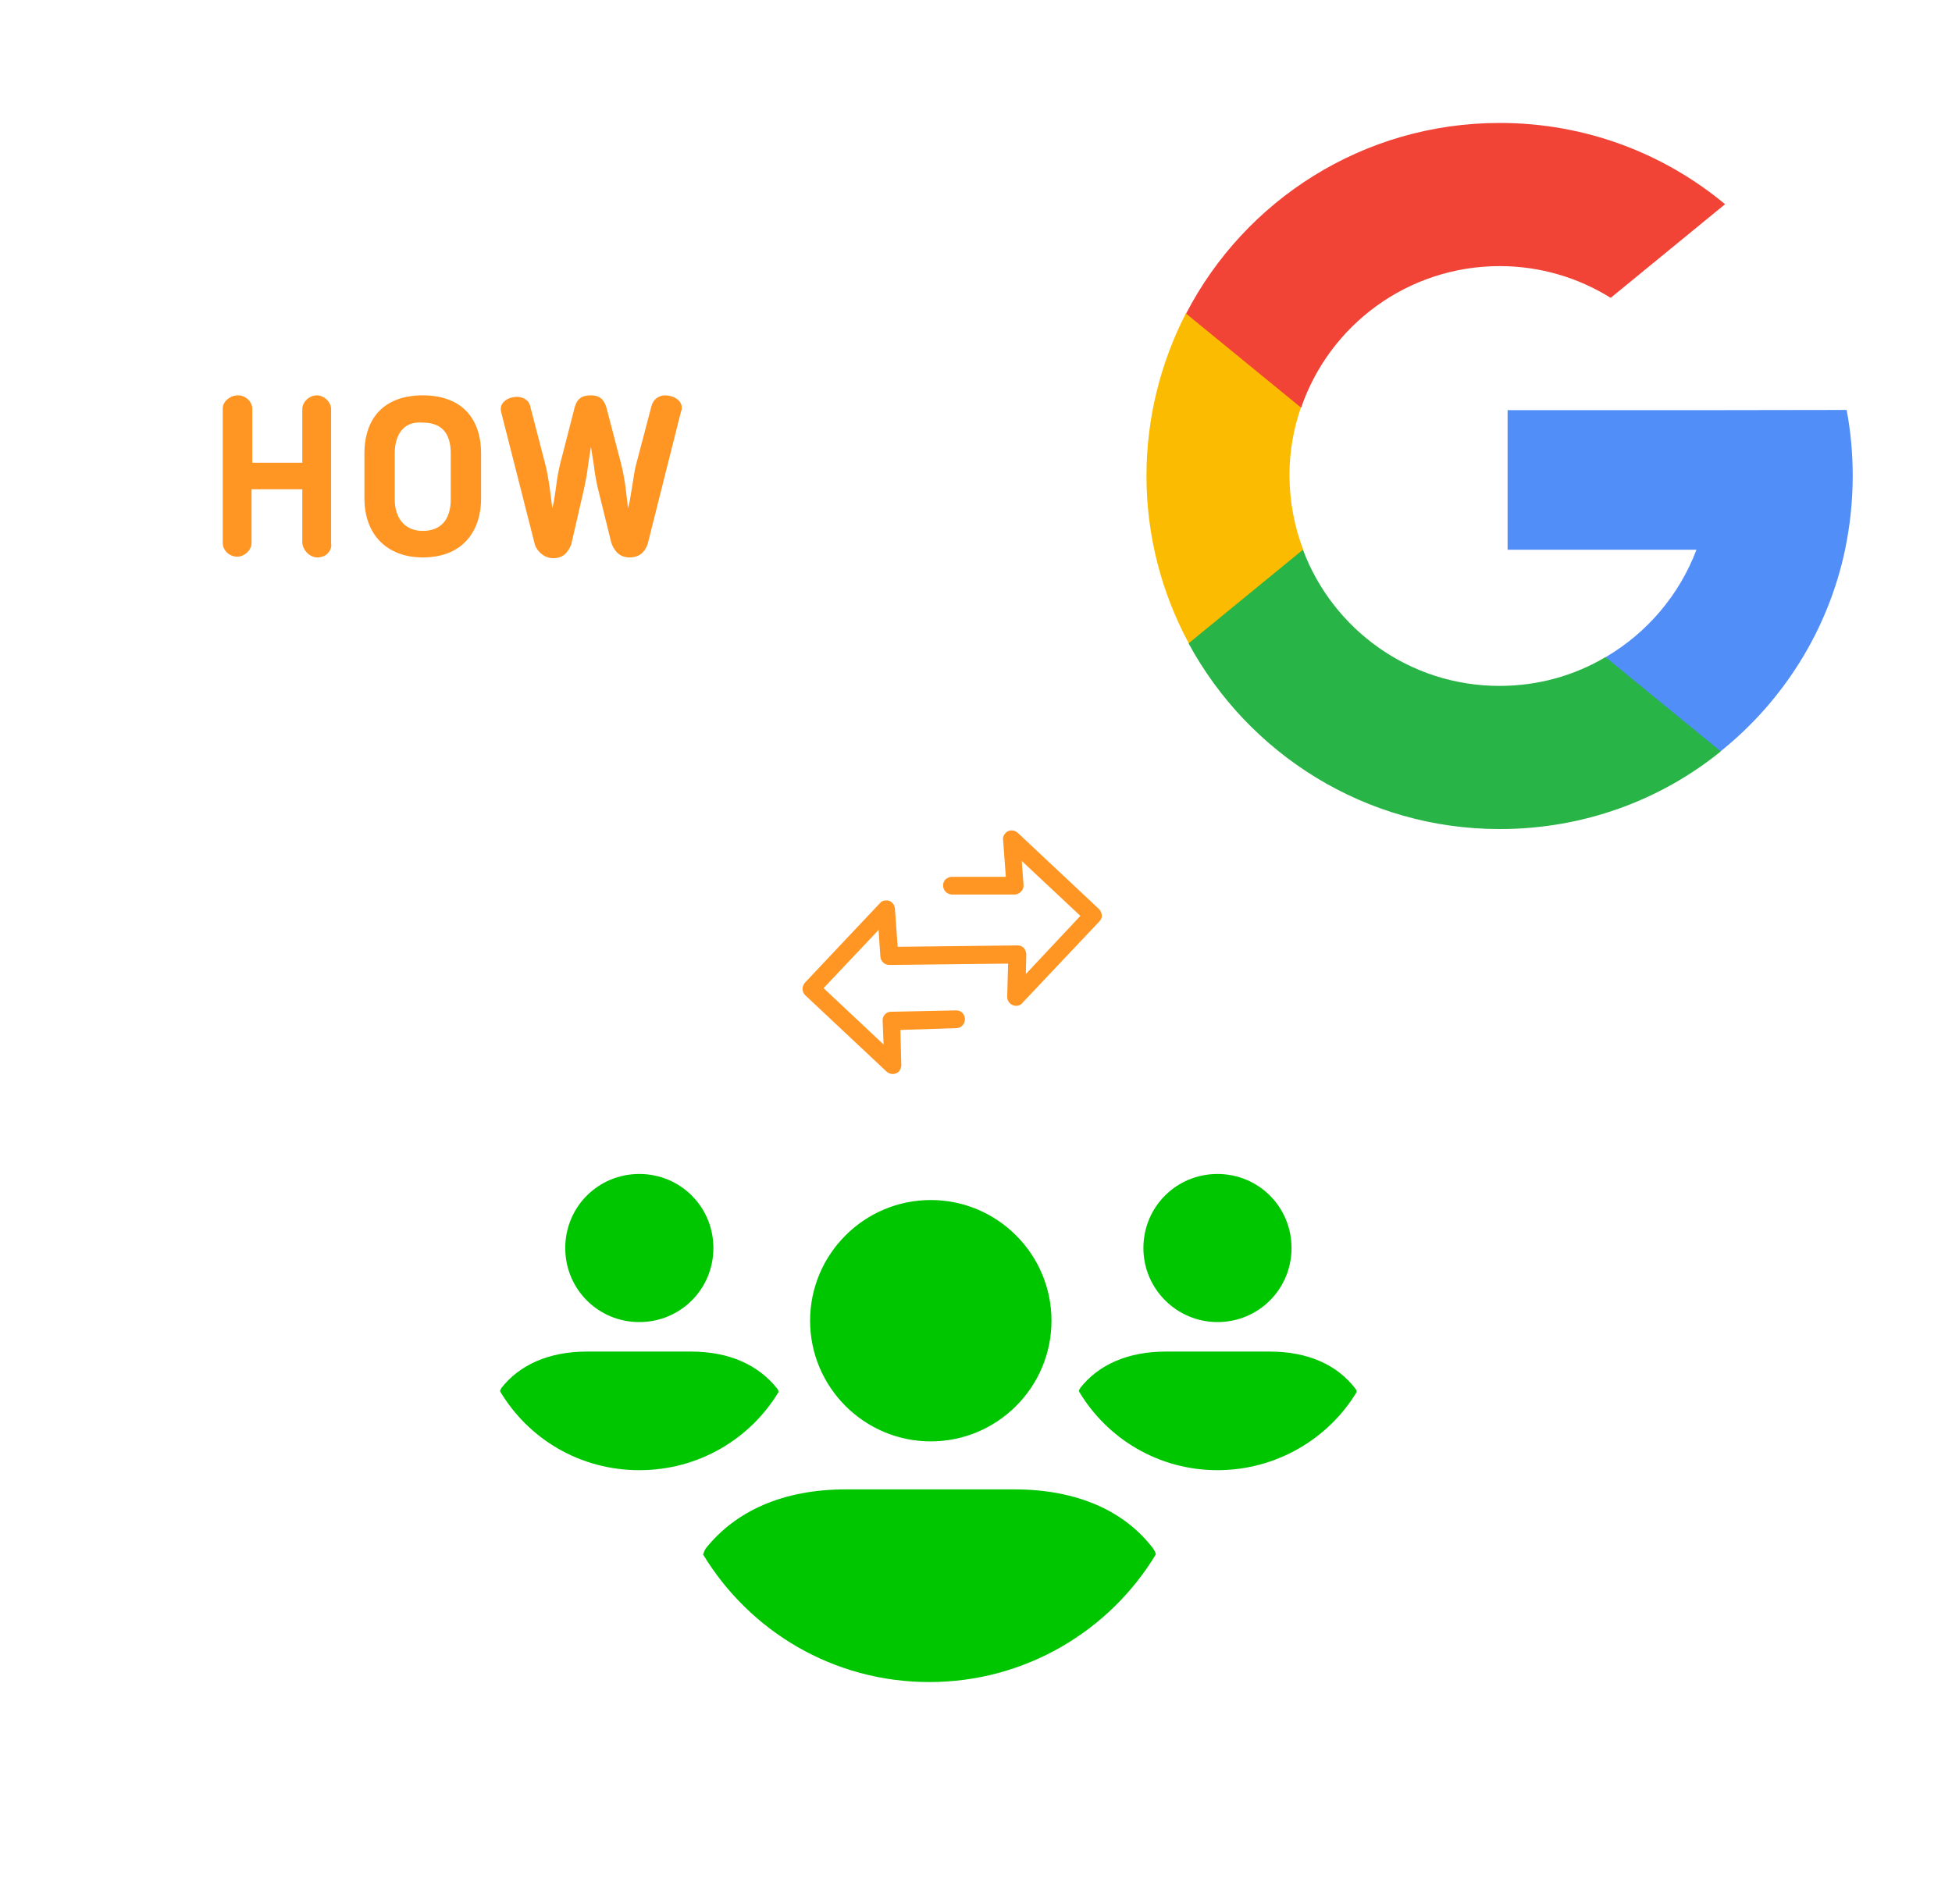
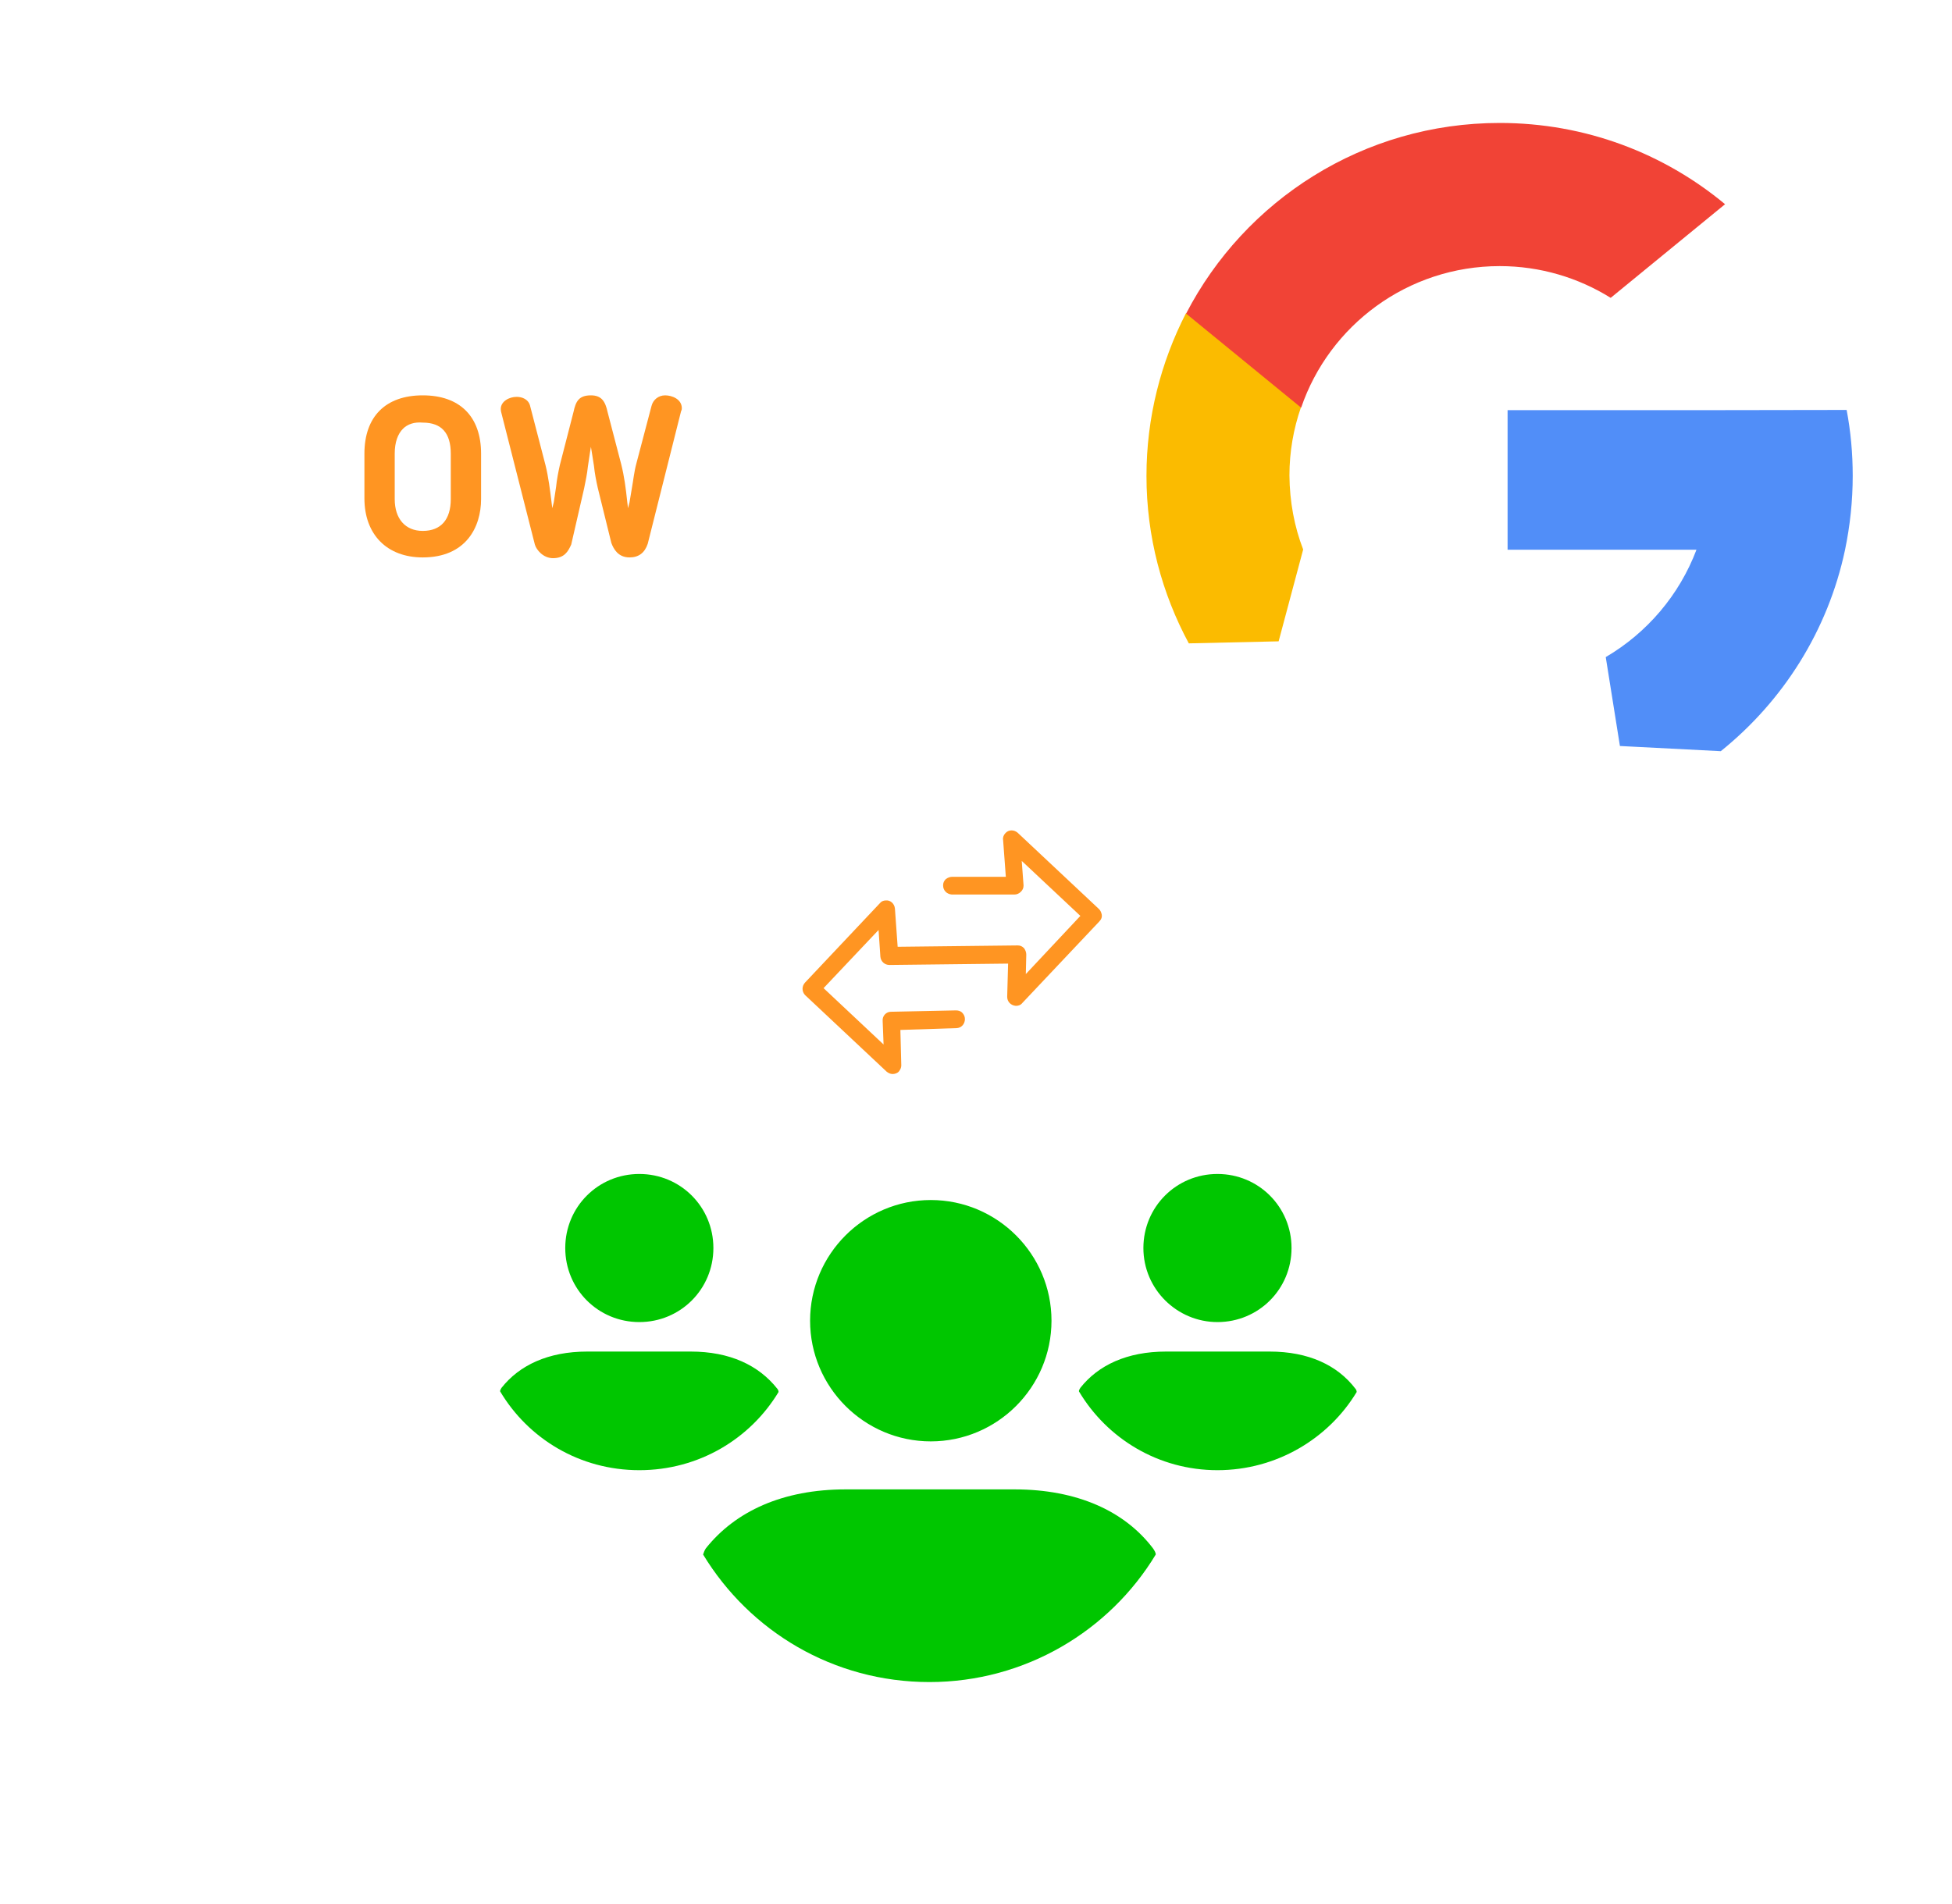
<svg xmlns="http://www.w3.org/2000/svg" width="1025" height="1000" version="1.1">
  <svg x="0" y="0" width="475" height="500" viewBox="0, 0, 68, 125.7" xml:space="preserve" id="Layer_1" enable-background="new 0 0 68 125.7" version="1.1">
    <g>
-       <path d="M16.2 73.6 C16.7 73.6 17.3 73.4 17.6 73 C17.9 72.7 18.1 72.2 18 71.8 L18 54 C18 53.1 17.1 52.2 16.1 52.2 C15.1 52.2 14.2 53.1 14.2 54 L14.2 61.1 L7.6 61.1 L7.6 54 C7.6 53 6.7 52.2 5.7 52.2 C4.7 52.2 3.7 53 3.7 53.9 L3.7 71.7 C3.7 72.7 4.6 73.5 5.6 73.5 C6.6 73.5 7.5 72.6 7.5 71.7 L7.5 64.6 L14.2 64.6 L14.2 71.7 C14.3 72.7 15.2 73.6 16.2 73.6 z" style="fill:#FF9522;" />
      <path d="M30.1 52.2 C25.2 52.2 22.4 55 22.4 59.9 L22.4 65.8 C22.4 70.6 25.4 73.6 30.1 73.6 C35.8 73.6 37.8 69.6 37.8 65.9 L37.8 59.9 C37.8 55 35 52.2 30.1 52.2 z M33.8 65.9 C33.8 68.6 32.5 70.1 30.1 70.1 C27.8 70.1 26.4 68.5 26.4 65.9 L26.4 59.9 C26.4 58.4 26.8 57.3 27.5 56.6 C28.1 56 29 55.7 30.1 55.8 C32.6 55.8 33.8 57.2 33.8 59.9 L33.8 65.9 z" style="fill:#FF9522;" />
      <path d="M64.2 54.3 C64.3 54.1 64.3 54 64.3 53.9 C64.3 52.7 63 52.2 62.1 52.2 C61.2 52.2 60.5 52.8 60.3 53.6 L58.3 61.2 C58 62.3 57.9 63.4 57.7 64.5 C57.6 65.1 57.5 65.7 57.4 66.3 L57.2 67.1 L57.1 66.3 C56.9 64.4 56.7 62.9 56.3 61.3 L54.5 54.4 C54.2 53 53.7 52.2 52.3 52.2 C50.7 52.2 50.3 53 50 54.4 L48.2 61.4 C48 62.3 47.8 63.3 47.7 64.3 C47.6 65 47.5 65.7 47.4 66.3 L47.2 67.1 L47.1 66.3 C46.9 64.7 46.7 63 46.3 61.4 L44.3 53.7 C44.1 52.7 43.2 52.4 42.5 52.4 C41.5 52.4 40.4 53 40.4 54 C40.4 54 40.4 54.3 40.5 54.6 L44.9 71.9 C45.1 72.6 46 73.7 47.3 73.7 C48.8 73.7 49.3 72.8 49.7 71.9 L51.4 64.5 C51.6 63.5 51.8 62.6 51.9 61.6 C52 60.9 52.1 60.3 52.2 59.6 L52.3 59 L52.4 59.6 C52.5 60.2 52.6 60.9 52.7 61.5 C52.8 62.5 53 63.5 53.2 64.4 L55 71.7 C55.3 72.5 55.9 73.6 57.4 73.6 C58.6 73.6 59.4 73 59.8 71.8 L64.2 54.3 z" style="fill:#FF9522;" />
    </g>
  </svg>
  <svg x="550" y="0" width="475" height="500" viewBox="0, 0, 401.8, 385.1" xml:space="preserve" id="Layer_1#1" enable-background="new 0 0 401.8 385.1" version="1.1">
    <g>
      <path d="M113.6 225.2 L102.7 266 L62.8 266.9 C50.9 244.8 44 219.5 44 192.5 C44 166.5 50.4 142 61.5 120.3 L61.5 120.3 L97 126.8 L112.6 162.1 C109.3 171.6 107.5 181.8 107.5 192.3 C107.6 204 109.7 215.1 113.6 225.2 z" style="fill:#FBBB00;" />
      <path d="M355 163.2 C356.8 172.7 357.7 182.4 357.7 192.5 C357.7 203.7 356.5 214.7 354.3 225.3 C346.7 261.3 326.7 292.6 299.1 314.8 L299.1 314.8 L254.3 312.5 L248 273 C266.4 262.2 280.7 245.4 288.3 225.3 L204.4 225.3 L204.4 163.3 L289.5 163.3 L355 163.2 L355 163.2 z" style="fill:#518EF8;" />
-       <path d="M299.1 314.9 L299.1 314.9 C272.3 336.6 238.1 349.4 200.9 349.4 C141.2 349.4 89.3 316 62.7 266.9 L113.5 225.3 C126.7 260.6 160.8 285.8 200.8 285.8 C218 285.8 234.1 281.2 247.9 273 L299.1 314.9 z" style="fill:#28B446;" />
      <path d="M301 71.8 L250.2 113.4 C235.9 104.5 219 99.3 200.9 99.3 C160 99.3 125.2 125.6 112.7 162.2 L61.6 120.4 L61.6 120.4 C87.7 70 140.3 35.7 200.9 35.7 C239 35.7 273.8 49.2 301 71.8 z" style="fill:#F14336;" />
    </g>
  </svg>
  <svg x="250" y="500" width="475" height="500" viewBox="0, 0, 131.9, 125.7" xml:space="preserve" id="e6f81958-2d5b-412e-a3cb-33bdb9bdd74f" enable-background="new 0 0 131.9 125.7" version="1.1">
    <g>
      <g>
        <g>
          <path d="M48.7 47.2 C48.7 37.5 56.6 29.6 66.3 29.6 C76 29.6 83.9 37.5 83.9 47.2 C83.9 56.9 76 64.8 66.3 64.8 C56.6 64.8 48.7 56.9 48.7 47.2 z M78.5 71.8 L53.9 71.8 C44.7 71.8 37.8 75 33.5 80.4 C33.3 80.7 33.2 81 33.1 81.3 C39.9 92.5 52.1 99.9 66.1 99.9 C80.1 99.9 92.4 92.4 99.1 81.3 C99.1 81 98.9 80.7 98.7 80.4 C94.6 75 87.7 71.8 78.5 71.8 z M108.1 47.4 C114.1 47.4 118.9 42.6 118.9 36.6 C118.9 30.6 114.1 25.8 108.1 25.8 C102.1 25.8 97.3 30.6 97.3 36.6 C97.3 42.6 102.2 47.4 108.1 47.4 z M115.7 51.7 L100.6 51.7 C94.9 51.7 90.7 53.7 88.1 57 C88 57.2 87.9 57.3 87.9 57.5 C92 64.4 99.5 69 108.1 69 C116.7 69 124.3 64.4 128.4 57.6 C128.4 57.4 128.3 57.2 128.2 57.1 C125.6 53.7 121.4 51.7 115.7 51.7 z M23.8 47.4 C29.8 47.4 34.6 42.6 34.6 36.6 C34.6 30.6 29.8 25.8 23.8 25.8 C17.8 25.8 13 30.6 13 36.6 C13 42.6 17.8 47.4 23.8 47.4 z M31.3 51.7 L16.2 51.7 C10.5 51.7 6.3 53.7 3.7 57 C3.6 57.2 3.5 57.3 3.5 57.5 C7.6 64.4 15.1 69 23.8 69 C32.5 69 40 64.4 44.1 57.6 C44.1 57.4 44 57.2 43.9 57.1 C41.2 53.7 37 51.7 31.3 51.7 z" style="fill:#00C600;" />
        </g>
      </g>
    </g>
  </svg>
  <svg x="350" y="350" width="300" height="300" viewBox="0, 0, 68, 125.7" xml:space="preserve" id="Layer_1#2" enable-background="new 0 0 68 125.7" version="1.1">
    <g id="Layer_1_00000017508270875717587870000016084312708746865847_" />
    <g id="sync_1_" />
    <g id="add_1_" />
    <g id="move_1_" />
    <g id="transfer_1_" />
    <g id="share_1_" />
    <g id="link_1_" />
    <g id="export_1_" />
    <g id="integrate_1_" />
    <g id="connect_1_" />
    <g id="copy_1_" />
    <g id="convert_1_" />
    <g id="push" />
    <g id="upload_1_" />
    <g id="download_1_" />
    <g id="migrate_1_" />
    <g id="import_export_1_" />
    <g id="create_shared_1_" />
    <g id="auto-sync_1_" />
    <g id="two-way_sync_1_" />
    <g id="one-way_two-way_sync_1_" />
    <g id="access_1_" />
    <g id="edit" />
    <g id="manage_1_" />
    <g id="update_1_" />
    <g id="open_1_" />
    <g id="display_1_" />
    <g id="use_1_" />
    <g id="get_1_" />
    <path d="M66.9 54.6 L66.9 54.6 C66.8 54.1 66.6 53.7 66.3 53.4 L48.4 36.6 C47.6 35.9 46.4 35.9 45.7 36.7 C45.3 37.1 45.1 37.7 45.2 38.2 L45.8 46.3 L34 46.3 C33.5 46.3 33 46.5 32.6 46.8 C32.2 47.2 32 47.6 32 48.2 C32 49.3 32.8 50.1 33.9 50.2 L47.7 50.2 C47.7 50.2 47.7 50.2 47.7 50.2 C48.2 50.2 48.7 50 49.1 49.6 C49.5 49.2 49.7 48.8 49.7 48.2 L49.3 42.8 L62.2 54.9 L50.2 67.7 L50.3 63.4 C50.3 62.9 50.1 62.4 49.8 62 C49.4 61.6 49 61.4 48.4 61.4 L22 61.7 L21.4 53.3 C21.3 52.2 20.4 51.4 19.4 51.5 C18.9 51.5 18.4 51.7 18.1 52.1 L1.6 69.6 C0.9 70.4 0.9 71.5 1.6 72.3 L19.6 89.2 C20 89.5 20.4 89.7 20.9 89.7 C21.4 89.7 22 89.5 22.3 89.1 C22.6 88.7 22.8 88.3 22.8 87.8 L22.6 80 L34.9 79.6 C36 79.6 36.8 78.7 36.8 77.6 C36.8 77.1 36.6 76.6 36.2 76.2 C35.8 75.8 35.3 75.7 34.8 75.7 L20.5 76 C19.5 76 18.6 76.9 18.7 78 L18.9 83.2 L5.7 70.8 L17.8 58 L18.2 63.9 C18.3 64.9 19.1 65.7 20.2 65.7 L46.3 65.4 L46.1 72.7 C46.1 73.8 46.9 74.6 48 74.7 C48.6 74.7 49.1 74.5 49.4 74.1 L66.3 56.2 C66.8 55.7 67 55.2 66.9 54.6 z" style="fill:#FF9522;" />
  </svg>
</svg>